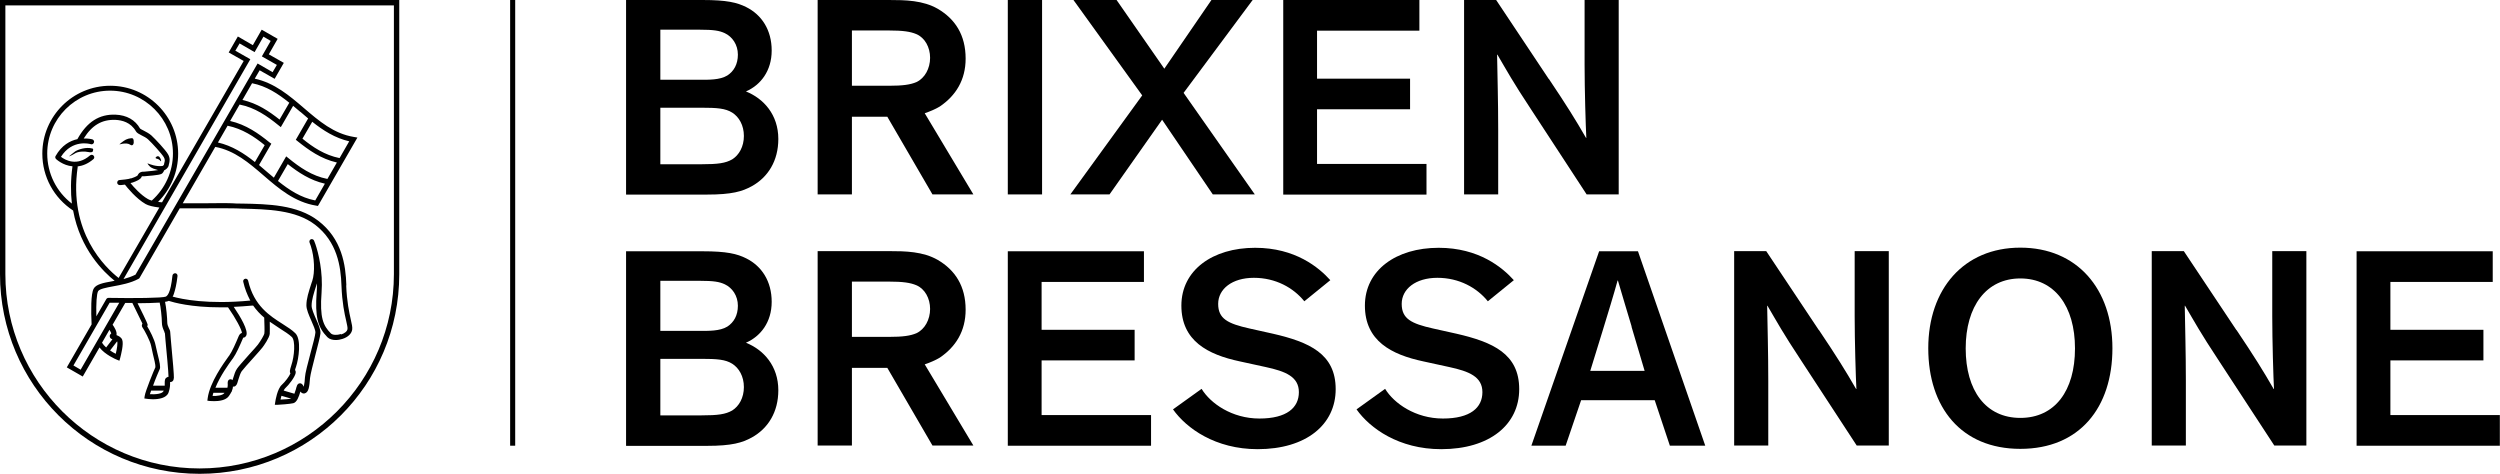
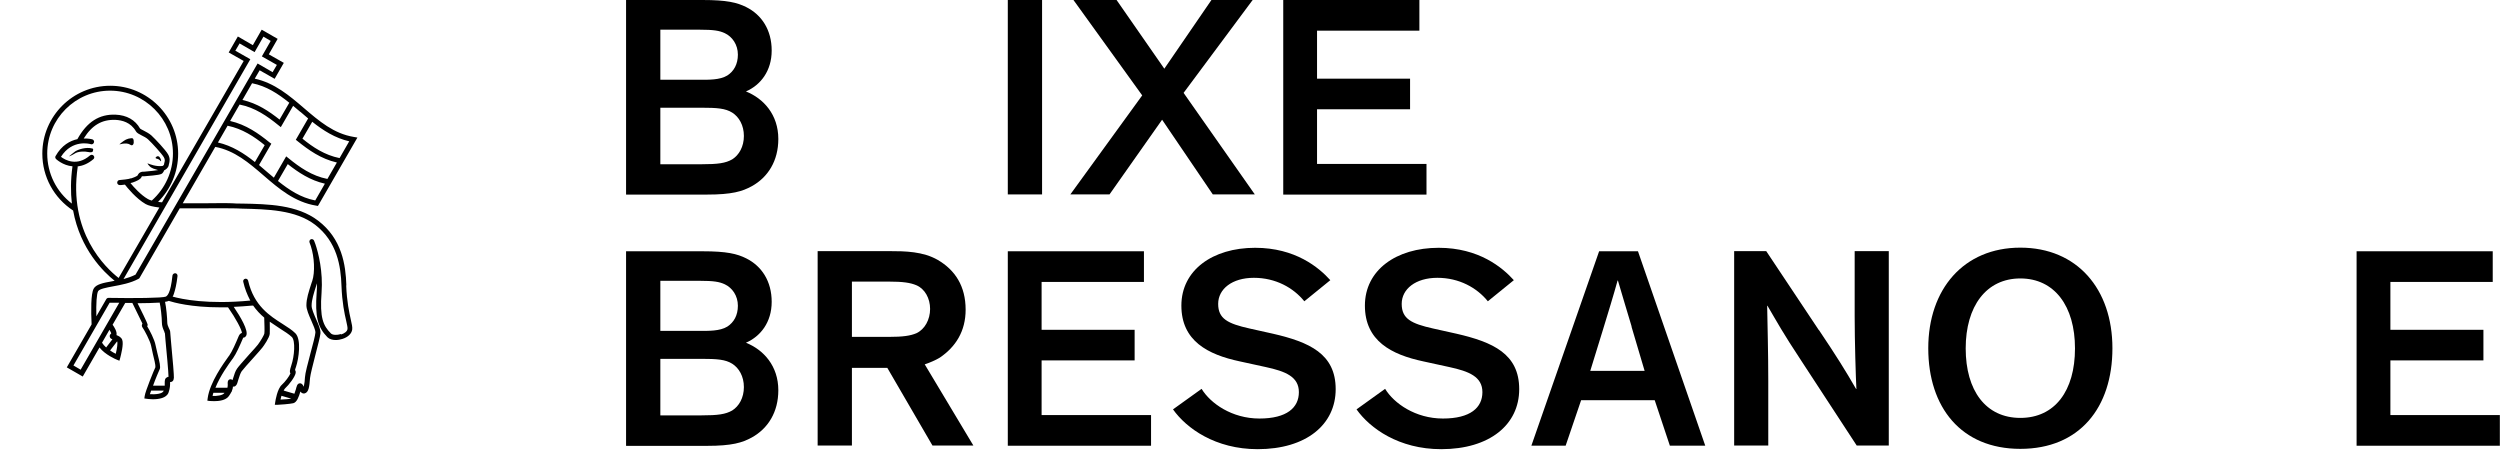
<svg xmlns="http://www.w3.org/2000/svg" id="Ebene_2" data-name="Ebene 2" version="1.1" viewBox="0 0 158.29 30">
  <defs>
    <style>
      .cls-1 {
        fill: #000;
        stroke-width: 0px;
      }
    </style>
  </defs>
  <g id="logo_gemeinde_brixen" data-name="logo gemeinde brixen">
    <g>
      <g>
        <g>
          <path class="cls-1" d="M39.64,12.31V0h4.84c1.54,0,2.19.16,2.77.45.98.49,1.61,1.45,1.61,2.75s-.71,2.19-1.63,2.59c1.12.45,2.05,1.47,2.05,3.01,0,1.38-.65,2.42-1.68,2.99-.6.33-1.25.53-2.84.53h-5.11,0ZM45.89,2.1c-.34-.16-.71-.22-1.58-.22h-2.5v3.17h2.5c.54,0,1.27.02,1.74-.27.42-.27.67-.72.67-1.32,0-.64-.36-1.14-.83-1.36ZM41.81,10.4h2.59c1.07,0,1.54-.07,1.96-.31.43-.27.74-.8.74-1.48s-.31-1.21-.74-1.48c-.43-.27-.96-.31-1.96-.31h-2.59v3.59Z" />
-           <path class="cls-1" d="M53.94,7.39v4.92h-2.17V0h4.51c1.05,0,2.16.02,3.1.56,1.09.64,1.76,1.65,1.76,3.15,0,1.36-.63,2.35-1.63,3.03-.29.18-.67.33-.96.43l3.08,5.14h-2.59l-2.86-4.92h-2.23ZM53.94,5.43h2.34c.89,0,1.36-.07,1.74-.23.54-.25.87-.87.87-1.54s-.33-1.27-.87-1.5c-.38-.16-.85-.23-1.74-.23h-2.34v3.51Z" />
          <path class="cls-1" d="M65.98,12.31h-2.17V0h2.17v12.31Z" />
          <path class="cls-1" d="M79.44,12.31h-2.65l-3.21-4.73-3.33,4.73h-2.48l4.55-6.27-4.36-6.05h2.73l3.03,4.36,2.99-4.36h2.61l-4.38,5.89,4.51,6.43h0Z" />
          <path class="cls-1" d="M83.39,1.94v3.04h5.89v1.94h-5.89v3.46h6.93v1.94h-9.07V0h8.62v1.94h-6.48,0Z" />
-           <path class="cls-1" d="M98.07,5c1.12,1.67,1.67,2.55,2.35,3.73h.02c-.04-.72-.11-3.06-.11-4.6V0h2.16v12.31h-2.03l-3.49-5.34c-1.23-1.86-1.54-2.46-2.16-3.51h-.02c.02,1.3.07,2.93.07,4.74v4.11h-2.16V0h2.03l3.33,5h0Z" />
          <path class="cls-1" d="M39.64,28.22v-12.31h4.84c1.54,0,2.19.16,2.77.45.98.49,1.61,1.45,1.61,2.75s-.71,2.19-1.63,2.59c1.12.45,2.05,1.47,2.05,3.01,0,1.38-.65,2.42-1.68,2.99-.6.33-1.25.53-2.84.53h-5.11,0ZM45.89,18c-.34-.16-.71-.22-1.58-.22h-2.5v3.17h2.5c.54,0,1.27.02,1.74-.27.42-.27.67-.72.67-1.32,0-.64-.36-1.14-.83-1.36ZM41.81,26.3h2.59c1.07,0,1.54-.07,1.96-.31.43-.27.74-.8.74-1.48s-.31-1.21-.74-1.48-.96-.31-1.96-.31h-2.59v3.59Z" />
          <path class="cls-1" d="M53.94,23.29v4.92h-2.17v-12.31h4.51c1.05,0,2.16.02,3.1.56,1.09.64,1.76,1.65,1.76,3.15,0,1.36-.63,2.35-1.63,3.03-.29.18-.67.33-.96.43l3.08,5.14h-2.59l-2.86-4.92h-2.23ZM53.94,21.33h2.34c.89,0,1.36-.07,1.74-.23.54-.25.87-.87.87-1.54s-.33-1.27-.87-1.5c-.38-.16-.85-.23-1.74-.23h-2.34v3.51Z" />
          <path class="cls-1" d="M65.95,17.84v3.04h5.89v1.94h-5.89v3.46h6.93v1.94h-9.07v-12.31h8.62v1.94h-6.48Z" />
          <path class="cls-1" d="M82.58,19.07c-.69-.85-1.81-1.48-3.19-1.48s-2.26.71-2.26,1.65.6,1.25,1.99,1.56l1.48.33c2.3.53,3.97,1.27,3.97,3.51s-1.86,3.8-4.94,3.8c-2.68,0-4.51-1.32-5.36-2.52l1.81-1.3c.56.92,1.92,1.88,3.66,1.88s2.5-.69,2.5-1.67-.85-1.32-2.1-1.59l-1.65-.36c-2.01-.43-3.69-1.29-3.69-3.53s1.97-3.66,4.67-3.66c2.55,0,4.04,1.25,4.76,2.05l-1.65,1.34h0Z" />
          <path class="cls-1" d="M94.2,19.07c-.69-.85-1.81-1.48-3.19-1.48s-2.26.71-2.26,1.65.6,1.25,1.99,1.56l1.48.33c2.3.53,3.97,1.27,3.97,3.51s-1.86,3.8-4.94,3.8c-2.68,0-4.51-1.32-5.36-2.52l1.81-1.3c.56.92,1.92,1.88,3.66,1.88s2.5-.69,2.5-1.67-.85-1.32-2.1-1.59l-1.65-.36c-2.01-.43-3.69-1.29-3.69-3.53s1.97-3.66,4.67-3.66c2.55,0,4.04,1.25,4.76,2.05l-1.65,1.34h0Z" />
          <path class="cls-1" d="M99.13,28.22h-2.17l4.29-12.31h2.46l4.26,12.31h-2.24l-.96-2.88h-4.66l-.98,2.88h0ZM103.31,20.68c-.27-.92-.61-2.01-.87-2.92h-.02c-.25.91-.61,2.08-.91,3.06l-.82,2.66h3.44l-.83-2.8h0Z" />
          <path class="cls-1" d="M115.17,20.9c1.12,1.67,1.67,2.55,2.35,3.73h.02c-.04-.72-.11-3.06-.11-4.6v-4.13h2.16v12.31h-2.03l-3.49-5.34c-1.23-1.86-1.54-2.46-2.16-3.51h-.02c.02,1.3.07,2.93.07,4.74v4.11h-2.16v-12.31h2.03l3.33,5h0Z" />
          <path class="cls-1" d="M127.92,15.68c3.59,0,5.83,2.61,5.83,6.37s-2.08,6.37-5.83,6.37-5.83-2.63-5.83-6.37,2.24-6.37,5.83-6.37ZM127.92,26.46c2.19,0,3.46-1.72,3.46-4.4s-1.3-4.43-3.46-4.43-3.46,1.76-3.46,4.43,1.27,4.4,3.46,4.4Z" />
-           <path class="cls-1" d="M141.61,20.9c1.12,1.67,1.67,2.55,2.35,3.73h.02c-.04-.72-.11-3.06-.11-4.6v-4.13h2.16v12.31h-2.03l-3.49-5.34c-1.23-1.86-1.54-2.46-2.16-3.51h-.02c.02,1.3.07,2.93.07,4.74v4.11h-2.16v-12.31h2.03l3.33,5h0Z" />
          <path class="cls-1" d="M151.35,17.84v3.04h5.89v1.94h-5.89v3.46h6.93v1.94h-9.07v-12.31h8.62v1.94h-6.48Z" />
        </g>
-         <rect class="cls-1" x="32.3" width=".32" height="28.22" />
      </g>
      <g>
-         <path class="cls-1" d="M0,0v17.36c0,6.98,5.66,12.64,12.64,12.64,3.49,0,6.65-1.41,8.94-3.7,2.29-2.29,3.7-5.45,3.7-8.94V0H0ZM24.94,17.36c0,6.78-5.52,12.3-12.3,12.3S.34,24.14.34,17.36V.34h24.6v17.02Z" />
        <g>
          <path class="cls-1" d="M21.93,18.07c-.04-1.3-.28-2.95-1.79-4.1-1.32-1.01-3.18-1.05-4.81-1.08-.22,0-.43,0-.64-.02-.51-.02-1.1,0-1.74,0-.46,0-.94,0-1.38,0l2.06-3.57c1.22.23,2.12,1,3.07,1.82.96.83,1.96,1.68,3.32,1.9l.11.02,2.5-4.33-.23-.04c-1.27-.21-2.19-1-3.16-1.83-.91-.78-1.86-1.59-3.11-1.86l.31-.53.95.54.58-1.01-.95-.54.56-.98-1.01-.58-.56.98-.95-.55-.58,1.01.95.54-5.17,8.95c-.09,0-.17-.02-.25-.03.81-.81,1.27-1.9,1.27-3.05,0-2.37-1.93-4.3-4.3-4.3s-4.3,1.93-4.3,4.3c0,1.46.73,2.8,1.95,3.6.45,2.46,1.94,3.9,2.63,4.45-.05,0-.11.02-.16.03-.57.1-1.02.19-1.17.47-.18.33-.17,1.4-.13,2.26l-1.57,2.72,1.01.58,1.06-1.84c.34.45,1.05.76,1.09.77l.17.07.05-.17c.05-.2.23-.88.13-1.15-.06-.17-.23-.25-.36-.3,0-.01,0-.02,0-.04.03-.19-.14-.47-.25-.62l.8-1.38h.45c.26.52.53,1.08.64,1.31,0,.01-.02.02-.02.04-.05.1.01.19.04.23.09.12.47.82.53,1.14.02.12.07.31.11.51.07.27.18.73.16.84-.08.16-.64,1.52-.68,1.83l-.02.15.15.02s.19.03.39.03c.36,0,.86-.07.99-.42.1-.27.1-.48.1-.62v-.05s.09,0,.14-.04c.08-.05.09-.15.1-.23.01-.14-.06-1.02-.19-2.38-.02-.26-.04-.44-.04-.49,0-.11-.05-.2-.09-.28-.05-.11-.1-.22-.1-.37,0-.24-.06-.95-.14-1.29.1-.01.17-.03.21-.05,0,0,0,0,.02-.01.32.1,1.4.41,3.29.41.15,0,.31,0,.47,0,.49.7.86,1.4.88,1.62-.08.02-.15.08-.2.19-.21.5-.42.98-.61,1.25l-.04.05c-.32.45-1.18,1.63-1.32,2.64l-.02.16.16.02s.14.01.28.01c.29,0,.73-.05.92-.32.07-.1.12-.18.16-.26.02-.02.04-.05.04-.09.04-.1.06-.18.06-.25h.06c.15-.02.2-.18.22-.24.02-.07.04-.14.06-.2.08-.24.12-.39.21-.53.07-.1.45-.53.76-.87.27-.3.49-.55.55-.63.09-.11.45-.63.47-.87.01-.12,0-.5,0-.77.23.16.44.3.64.43.3.19.57.36.76.54.23.23.17,1.2-.04,1.81-.1.31-.11.41-.05.49h0c-.07.18-.33.53-.55.73-.28.25-.4.99-.41,1.07l-.03.19h.19c.08,0,.78-.05.98-.1.23-.06.35-.4.45-.74.06.08.15.15.27.12.26-.07.3-.43.34-.97.02-.22.19-.88.34-1.47.16-.62.3-1.15.32-1.36.02-.24-.13-.57-.28-.91-.13-.3-.28-.64-.28-.84,0-.37.13-.77.31-1.33l.03-.09c0,.19,0,.38-.02.58-.11,1.52.06,2.2.68,2.83.13.13.33.18.53.18.15,0,.29-.03.42-.07.35-.11.58-.33.62-.59.02-.15-.02-.34-.09-.64-.1-.45-.25-1.13-.29-2.16h0ZM13.8,9.02l.61-1.06c.93.19,1.69.69,2.35,1.23l-.62,1.07c-.69-.55-1.44-1.03-2.35-1.24ZM19.95,12.69c-.91-.18-1.64-.66-2.35-1.23l.62-1.07c.67.53,1.42,1.03,2.35,1.24l-.61,1.06ZM22.11,8.95l-.61,1.06c-.94-.19-1.69-.69-2.35-1.23l.62-1.07c.69.55,1.44,1.03,2.35,1.24ZM19.02,7.08c.16.14.33.28.49.42l-.78,1.35.1.08c.71.57,1.49,1.13,2.5,1.36l-.6,1.04c-.98-.19-1.76-.74-2.46-1.31l-.15-.12-.78,1.35c-.15-.12-.3-.25-.45-.38-.16-.14-.33-.28-.49-.42l.78-1.35-.11-.08c-.7-.57-1.49-1.13-2.5-1.36l.6-1.04c.98.19,1.76.74,2.46,1.31l.15.12.78-1.35c.15.12.3.25.45.38h0ZM18.32,6.5l-.62,1.07c-.67-.53-1.41-1.03-2.35-1.24l.61-1.06c.91.18,1.64.66,2.35,1.23h0ZM15.85,3.75l-.95-.54.27-.46.95.55.56-.98.46.27-.56.98.95.54-.27.46-.95-.55-7.73,13.37c-.24.12-.5.21-.76.28L15.85,3.75h0ZM4.55,12.89c-.98-.75-1.56-1.91-1.56-3.17,0-2.2,1.79-3.98,3.98-3.98s3.98,1.79,3.98,3.98c0,1.14-.49,2.22-1.34,2.98-.1-.03-.19-.06-.25-.1-.44-.25-.89-.75-1.1-1.01.04,0,.08-.02.1-.03h.03c.3-.11.5-.2.57-.35.01-.03.02-.04.03-.05.02,0,.08,0,.15,0,.88-.07,1.07-.11,1.15-.2.05-.05.08-.11.1-.17.1-.05.25-.15.29-.31,0-.03.01-.06.02-.09.04-.17.09-.36-.06-.62-.15-.27-.82-.98-1.06-1.2-.15-.13-.33-.22-.48-.3-.08-.04-.2-.1-.23-.13-.31-.55-.85-.85-1.55-.88-1.03-.04-1.81.45-2.42,1.55-.46.1-.99.38-1.38,1.07-.04.06-.02.14.03.19,0,0,.43.41,1.04.46-.12.86-.12,1.64-.04,2.35h0ZM4.91,10.54c.31-.04.65-.16,1-.46.07-.05.08-.15.02-.22s-.15-.08-.23-.02c-.83.72-1.58.29-1.84.09.71-1.13,1.84-.82,1.89-.8.08.03.17-.02.2-.11.03-.08-.02-.17-.11-.2,0,0-.23-.06-.54-.05.53-.85,1.16-1.21,2.01-1.18.41.02.97.15,1.3.73.06.1.19.17.35.25.14.07.3.15.41.25.25.23.87.91,1,1.13.09.15.07.24.03.38,0,.04-.02.07-.02.1,0,.02-.04.05-.09.08-.42.05-.79-.11-.93-.16-.08-.03.13.21.2.25.11.06.13.08.45.17-.15.03-.44.06-.87.1-.15,0-.17.01-.19.02-.11.03-.17.08-.24.22-.02.02-.09.08-.39.18h-.03c-.15.06-.57.1-.72.11-.09,0-.15.08-.15.17,0,.08.08.15.16.15h0s.17,0,.33-.03c.12.16.71.89,1.31,1.23.18.1.46.17.87.22l-2.58,4.46c-.83-.65-3.2-2.89-2.59-7.03h0ZM7.42,21.62h0c.04.11-.01.45-.09.78-.11-.05-.23-.12-.36-.21l.44-.57h0ZM7.12,21.48l-.4.52c-.11-.1-.2-.2-.26-.3l.47-.82c.06.1.11.19.11.24-.09.06-.1.14-.09.19.01.1.08.14.16.17h0ZM5.11,23.41l-.46-.27,2.29-3.97c.18,0,.38,0,.61,0l-2.44,4.23ZM10.36,24.75c-.07.19-.51.23-.87.21.02-.07.05-.15.08-.23h.79v.03h0ZM10.44,21.08s.02.23.04.49c.06.61.19,2.01.19,2.29-.03,0-.06,0-.09.03-.15.06-.15.22-.15.35,0,.05,0,.11,0,.18h-.74c.16-.45.37-.93.42-1.04.07-.14,0-.43-.15-1.04-.05-.19-.09-.37-.11-.48-.06-.35-.38-.96-.53-1.2.02-.04.03-.08.03-.08,0-.05,0-.1-.64-1.38.53,0,1.04-.02,1.4-.04.06.23.14.95.14,1.26,0,.22.07.38.12.5.03.07.06.13.06.18h0ZM14.2,24.89c-.11.15-.47.19-.74.18.01-.07.03-.13.05-.2h.7s0,.01-.01.02h0ZM16.74,21.1c-.01.11-.24.49-.41.72-.05.07-.3.35-.54.61-.41.46-.71.8-.78.91-.12.17-.17.36-.25.61-.01.04-.03.08-.04.12-.04-.04-.09-.07-.16-.05-.04,0-.12.04-.14.16-.01.06,0,.12,0,.17,0,.06,0,.11-.02.2h-.76c.3-.75.83-1.48,1.07-1.81l.04-.05c.21-.3.42-.77.65-1.31.08,0,.15-.05.19-.13.16-.31-.37-1.2-.79-1.82.36-.02.74-.04,1.15-.08h.08c.21.3.45.55.7.76.01.34.03.87.01.99h0ZM17.76,25.3c.02-.08.04-.16.06-.24l.62.18c-.12.03-.43.05-.68.06h0ZM21.59,21.15c-.26.08-.53.07-.64-.04-.49-.49-.71-1-.59-2.58.1-1.32-.2-2.52-.39-3.07-.02-.07-.05-.14-.08-.21,0-.01-.01-.03-.02-.04-.04-.06-.12-.09-.19-.06-.08.04-.11.13-.08.21.02.04.05.12.08.22.23.71.27,1.66.09,2.21l-.04.11c-.19.59-.33,1.01-.33,1.43,0,.27.16.63.31.97.12.28.27.6.26.76-.01.18-.16.75-.31,1.3-.17.65-.34,1.28-.35,1.52,0,.14-.04.46-.08.62,0,0,0-.01,0-.02-.05-.1-.11-.22-.25-.21s-.18.15-.19.19c-.02.05-.04.11-.05.17-.02.07-.06.19-.1.3l-.68-.2c.03-.07.07-.12.1-.15.23-.21.61-.7.66-.96,0-.04.02-.12-.04-.19,0,0,0,0,0,0,0-.04.03-.1.06-.2.18-.53.35-1.74-.04-2.13-.21-.21-.5-.39-.81-.59-.8-.51-1.81-1.14-2.18-2.74-.02-.09-.11-.14-.19-.12-.09.02-.14.11-.12.19.1.44.25.81.42,1.14,0,0,.01.02.03.05-2.7.26-4.35-.09-4.92-.25.03-.04.06-.11.08-.18.08-.24.17-.59.23-1.13,0-.09-.05-.16-.14-.17-.09,0-.16.05-.18.14-.12,1.17-.34,1.29-.42,1.34-.2.09-2,.11-3.63.08-.06,0-.11.03-.14.08l-.63,1.09c-.02-.83.02-1.42.11-1.59.08-.15.53-.23.95-.31.49-.09,1.11-.2,1.62-.48.03-.01.05-.04.06-.06l2.54-4.4c.51,0,1.05,0,1.57,0,.63,0,1.23-.01,1.73,0,.21,0,.42.01.64.02,1.59.04,3.39.07,4.63,1.02,1.4,1.08,1.63,2.63,1.67,3.86.04,1.07.19,1.76.3,2.23.05.24.1.43.08.52-.02.14-.18.27-.41.34h.01Z" />
          <path class="cls-1" d="M5.83,9.4c-.37-.1-.85.05-1.06.18-.12.08-.32.26-.39.31-.06.04.17-.05.34-.16.21-.15.63-.16.9-.1.08.02.24.03.26-.06.02-.08.05-.15-.04-.17h0Z" />
          <path class="cls-1" d="M8.03,9.09c.16.01.24.11.31.11.16,0,.15-.31.09-.41-.02-.04-.08-.04-.12-.04-.12.01-.24.04-.34.09-.14.07-.47.33-.39.3.07-.02.27-.07.45-.05h0Z" />
          <path class="cls-1" d="M10.04,10.09c.12.06.14.14.15.12.05-.09-.1-.28-.11-.29-.08-.06-.17-.02-.22.05s.1.08.18.11Z" />
        </g>
      </g>
    </g>
  </g>
</svg>